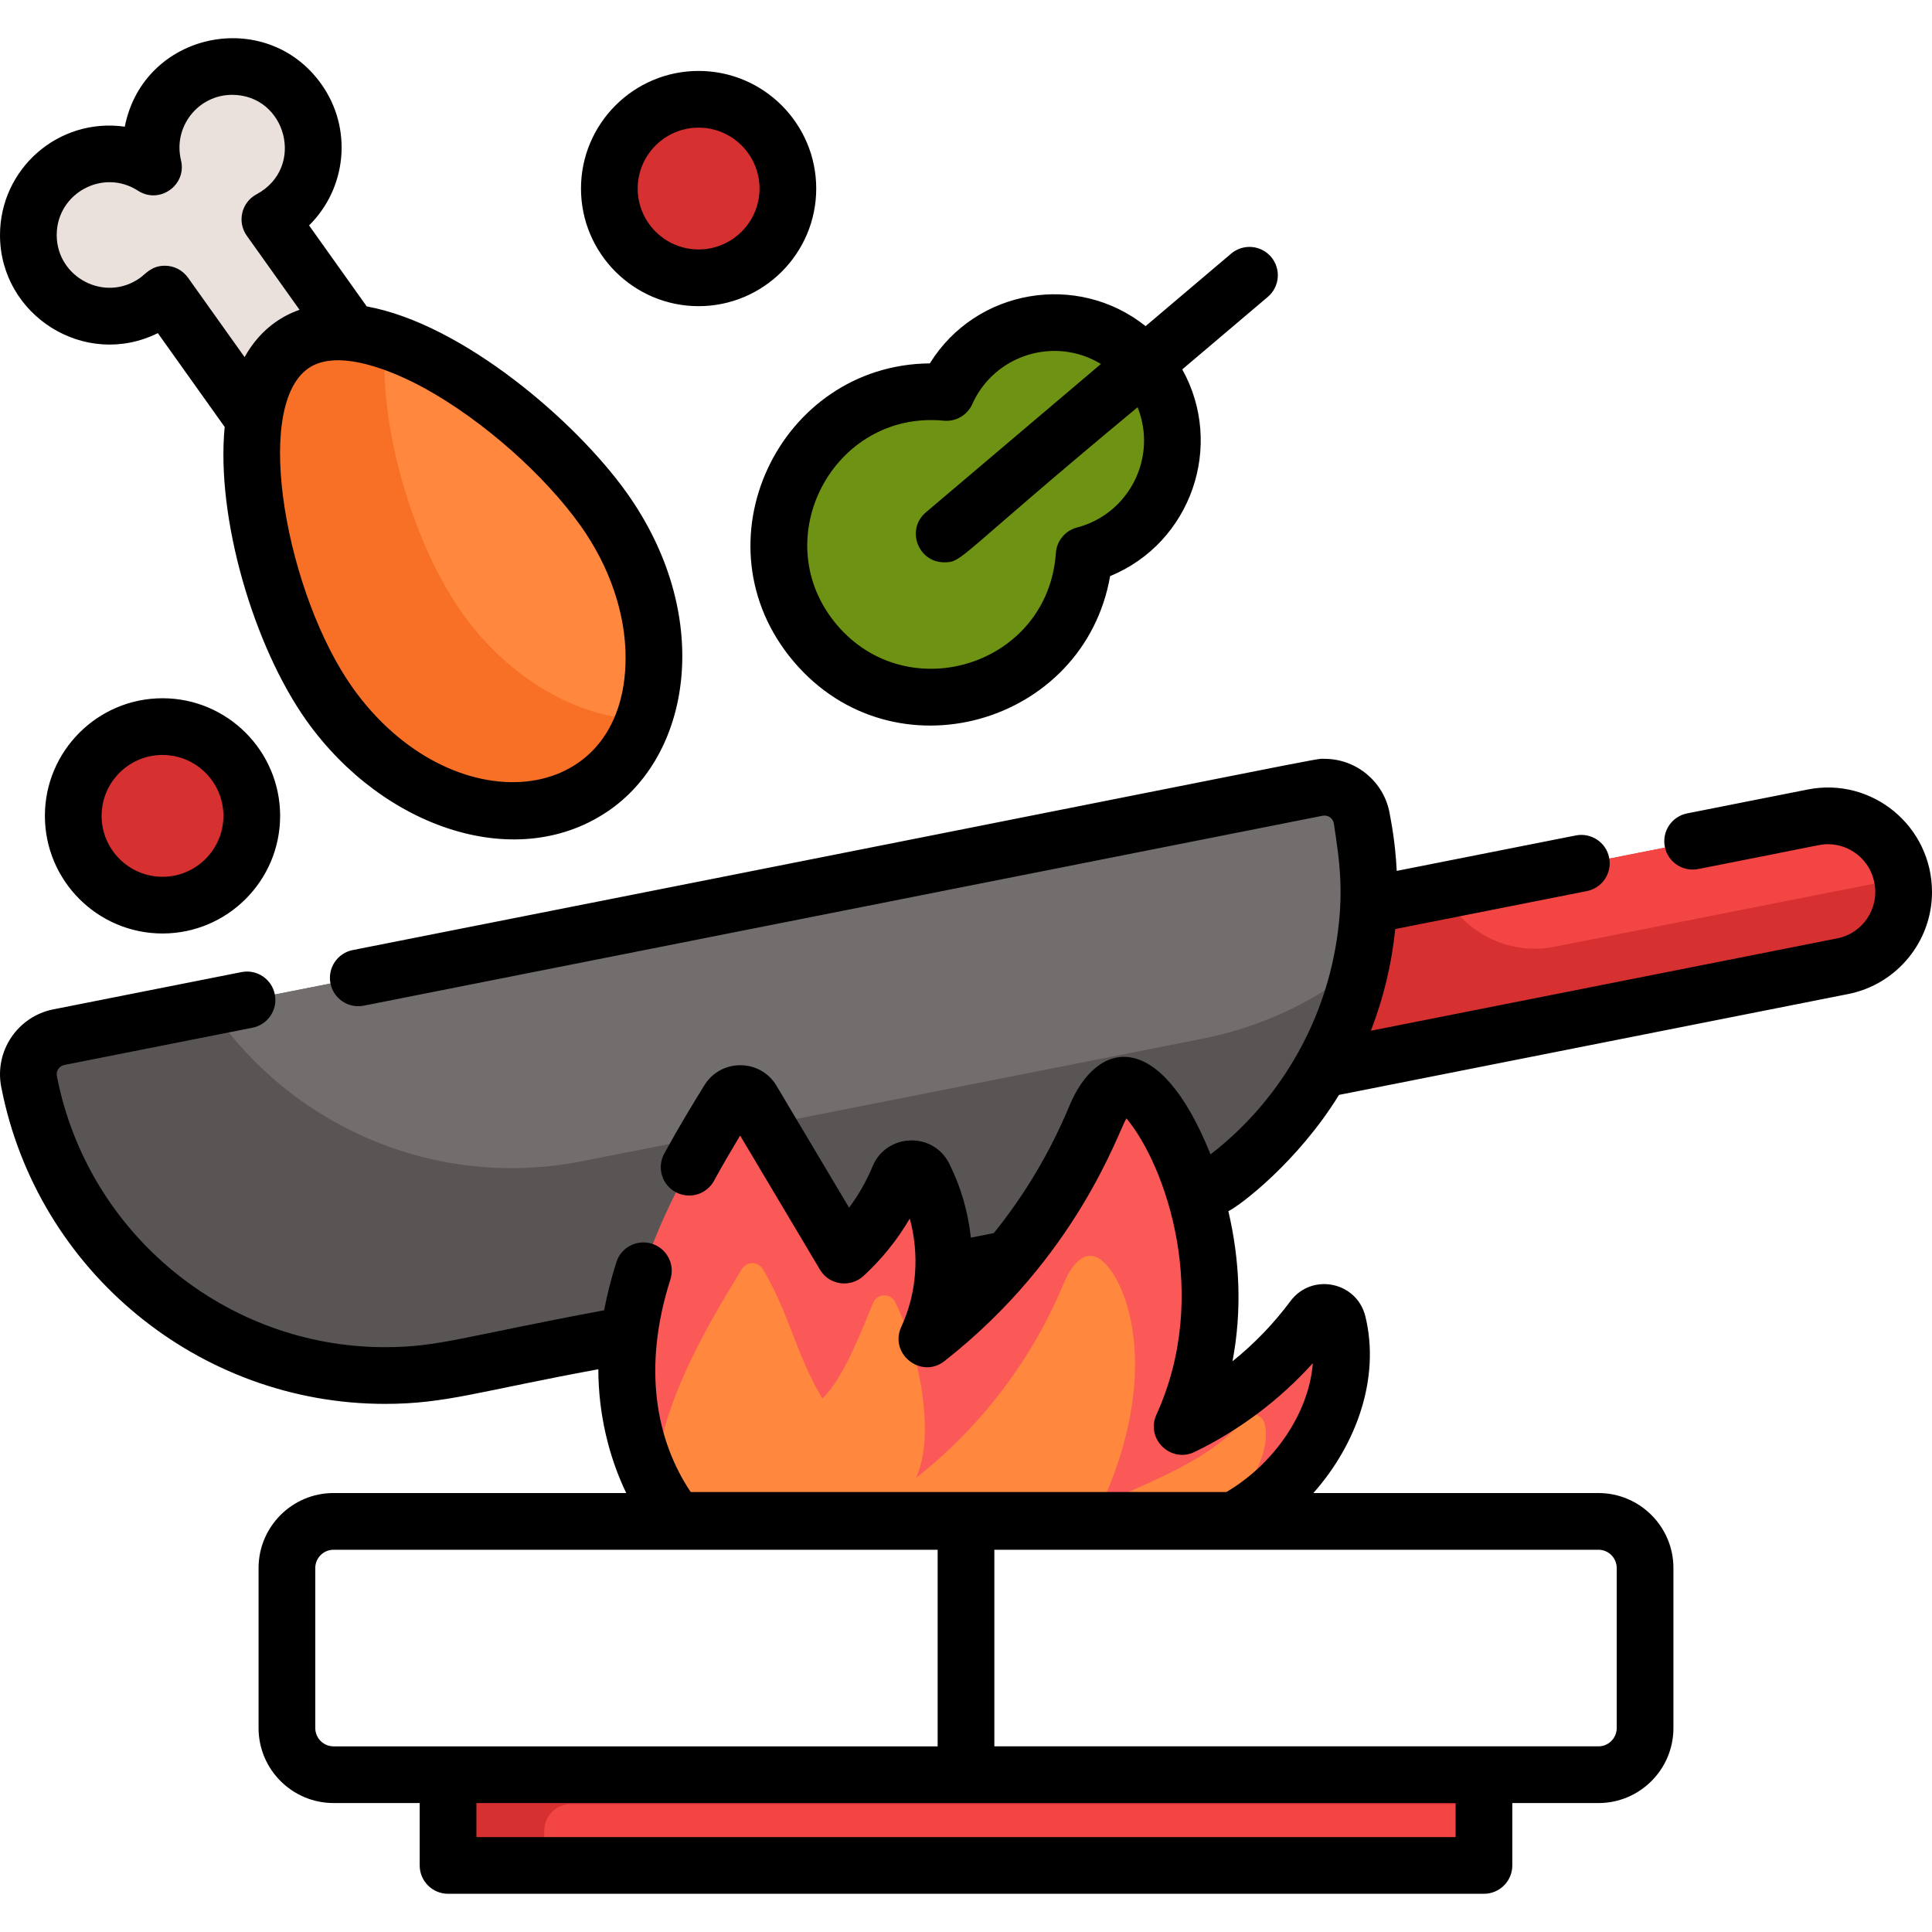
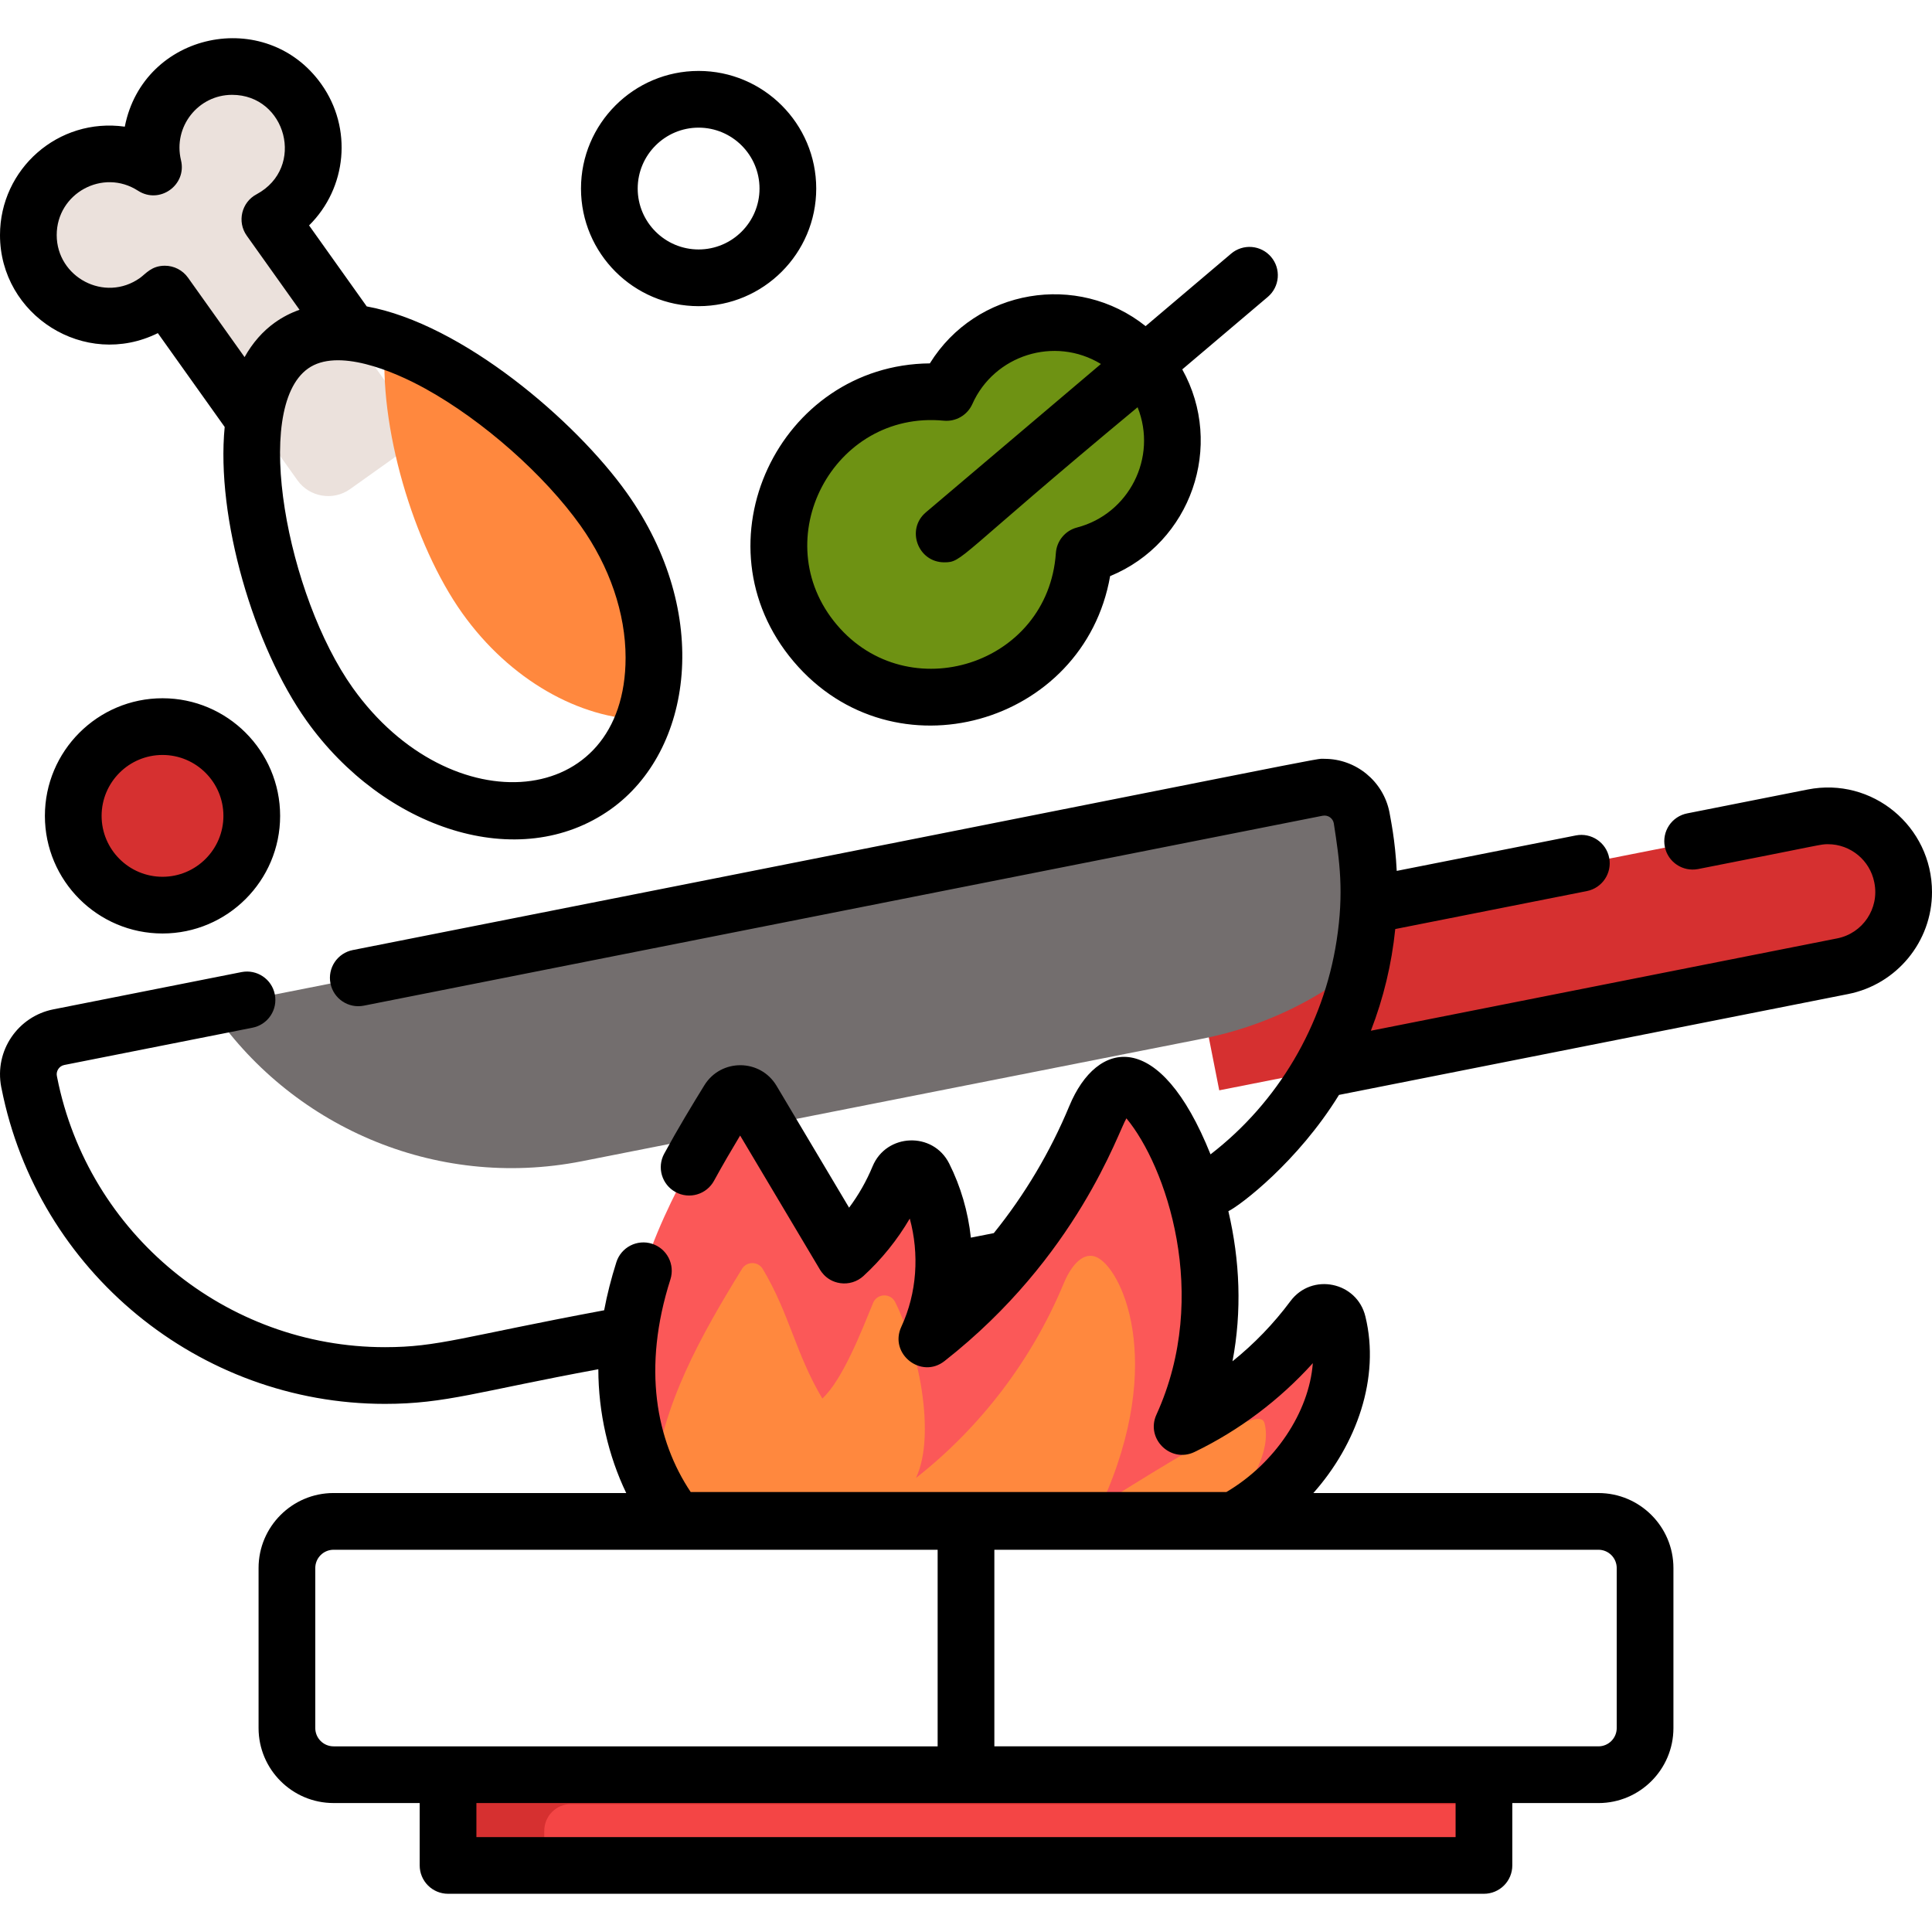
<svg xmlns="http://www.w3.org/2000/svg" width="512" height="512" viewBox="0 0 512 512" fill="none">
  <path d="M504.673 232.525L504.7 232.662C506.845 243.524 499.775 254.06 488.924 256.203L323.113 288.947L315.321 249.491L481.132 216.747C491.984 214.606 502.528 221.664 504.673 232.525Z" fill="#D63030" />
-   <path d="M504.673 232.525L504.687 232.594L411.977 250.902C399.68 253.331 387.676 247 382.426 236.241L481.132 216.749C491.984 214.606 502.528 221.664 504.673 232.525Z" fill="#F44545" />
-   <path d="M361.445 216.773L361.519 217.147C364.068 230.053 363.911 242.86 361.425 254.993C353.905 291.845 325 322.4 285.791 330.143L121.336 362.619C69.222 372.911 18.632 339.007 8.34 286.892L8.266 286.518C7.193 281.083 10.729 275.82 16.154 274.747L349.673 208.884C355.1 207.814 360.371 211.338 361.445 216.773Z" fill="#5A5555" />
  <path d="M361.445 216.773L361.519 217.147C364.068 230.053 363.911 242.86 361.425 254.993C349.489 264.887 334.99 272.04 318.713 275.254L154.268 307.728C115.039 315.475 76.687 298.181 55.727 266.933L349.674 208.885C355.1 207.814 360.371 211.338 361.445 216.773Z" fill="#736E6E" />
  <path d="M40.666 44.237C38.63 35.938 41.683 26.868 49.067 21.61C58.732 14.728 72.147 16.983 79.03 26.649C85.912 36.314 83.657 49.729 73.991 56.612C73.202 57.169 72.378 57.672 71.522 58.119L106.655 107.457C109.845 111.938 108.79 118.213 104.31 121.404L92.77 129.622C88.29 132.812 82.014 131.757 78.823 127.277L43.691 77.936C42.989 78.598 42.244 79.213 41.46 79.777C31.794 86.659 18.38 84.404 11.497 74.738C4.614 65.072 6.87 51.658 16.536 44.775C23.92 39.516 33.489 39.598 40.666 44.237Z" fill="#EBE1DC" />
  <path d="M220.772 113.408C203.717 127.862 201.608 153.405 216.063 170.459C230.517 187.514 256.06 189.622 273.114 175.168C281.794 167.813 286.592 157.584 287.317 147.065C291.856 145.882 296.069 143.69 299.643 140.653C312.83 129.477 314.46 109.727 303.284 96.54C292.108 83.353 272.358 81.723 259.171 92.898C255.589 95.925 252.736 99.722 250.824 104.005C240.327 102.995 229.45 106.052 220.772 113.408Z" fill="#6E9213" />
-   <path d="M185.134 73.624C198.199 73.624 208.79 63.033 208.79 49.968C208.79 36.903 198.199 26.312 185.134 26.312C172.069 26.312 161.478 36.903 161.478 49.968C161.478 63.033 172.069 73.624 185.134 73.624Z" fill="#D63030" />
  <path d="M43.067 239.87C56.132 239.87 66.723 229.279 66.723 216.214C66.723 203.149 56.132 192.558 43.067 192.558C30.002 192.558 19.411 203.149 19.411 216.214C19.411 229.279 30.002 239.87 43.067 239.87Z" fill="#D63030" />
-   <path d="M170.566 190.74C168.001 197.864 163.643 203.955 157.511 208.324C137.463 222.601 106.063 212.903 87.367 186.663C68.681 160.413 57.209 105.828 77.268 91.561C83.66 87.012 92.467 87.102 102.126 90.188C122.776 96.791 147.242 117.079 159.977 134.954C172.951 153.178 176.388 174.579 170.566 190.74Z" fill="#F77026" />
  <path d="M170.566 190.74C153.714 190.49 135.178 180.29 122.504 162.496C109.599 144.371 100.141 112.731 102.125 90.188C122.775 96.791 147.241 117.079 159.976 134.954C172.951 153.178 176.388 174.579 170.566 190.74Z" fill="#FF883E" />
  <path d="M326.986 402.916H179.213C176.907 399.968 174.903 396.796 173.232 393.448C167.501 382.116 165.126 368.62 166.419 355.976C168.814 332.651 180.696 311.631 193.05 291.563C194.503 289.208 197.929 289.229 199.342 291.603C207.478 305.279 215.613 318.945 223.749 332.611C230.001 326.9 234.95 319.786 238.197 311.961C239.379 309.106 243.437 308.945 244.83 311.721C251.493 324.966 251.974 341.318 245.672 354.783C265.249 339.424 280.799 318.954 290.337 295.96C292.11 291.682 295.527 286.362 299.905 287.865C307.379 290.41 333.249 334.294 313.301 378.018C326.957 371.435 338.96 361.476 348.007 349.303C349.881 346.788 353.798 347.6 354.54 350.646C359.288 370.184 346.143 392.617 326.986 402.916Z" fill="#FB5858" />
-   <path d="M323.91 402.916H179.213C176.907 399.968 174.903 396.797 173.232 393.448C173.242 393.208 173.272 392.957 173.292 392.717C175.396 372.278 185.806 353.863 196.637 336.269C197.909 334.205 200.905 334.225 202.148 336.309C209.282 348.282 210.795 358.642 217.928 370.625C223.398 365.605 228.558 352.115 231.394 345.261C232.436 342.746 235.993 342.616 237.215 345.041C243.056 356.653 248.276 379.873 242.746 391.675C259.909 378.209 273.535 360.275 281.891 340.126C283.444 336.379 286.44 331.71 290.277 333.032C296.83 335.256 309.384 360.354 291.9 398.678C303.873 392.907 321.497 386.795 329.432 376.125C331.065 373.921 334.502 374.632 335.153 377.307C336.875 384.391 331.725 393.739 323.91 402.916Z" fill="#FF883E" />
+   <path d="M323.91 402.916H179.213C176.907 399.968 174.903 396.797 173.232 393.448C173.242 393.208 173.272 392.957 173.292 392.717C175.396 372.278 185.806 353.863 196.637 336.269C197.909 334.205 200.905 334.225 202.148 336.309C209.282 348.282 210.795 358.642 217.928 370.625C223.398 365.605 228.558 352.115 231.394 345.261C232.436 342.746 235.993 342.616 237.215 345.041C243.056 356.653 248.276 379.873 242.746 391.675C259.909 378.209 273.535 360.275 281.891 340.126C283.444 336.379 286.44 331.71 290.277 333.032C296.83 335.256 309.384 360.354 291.9 398.678C331.065 373.921 334.502 374.632 335.153 377.307C336.875 384.391 331.725 393.739 323.91 402.916Z" fill="#FF883E" />
  <path d="M392.284 471.021V493.656C392.283 495.532 391.538 497.331 390.211 498.657C388.885 499.984 387.086 500.729 385.21 500.73H126.79C124.914 500.729 123.115 499.984 121.789 498.657C120.462 497.331 119.717 495.532 119.716 493.656V471.021C119.717 469.145 120.462 467.346 121.789 466.02C123.115 464.693 124.914 463.948 126.79 463.947H385.212C387.088 463.948 388.886 464.694 390.212 466.02C391.538 467.347 392.284 469.145 392.284 471.021Z" fill="#D63030" />
  <path d="M392.284 478.094V493.656C392.283 495.532 391.538 497.331 390.211 498.657C388.885 499.984 387.086 500.729 385.21 500.73H144.237V485.168C144.238 483.292 144.983 481.493 146.31 480.167C147.636 478.84 149.435 478.095 151.311 478.094H392.284Z" fill="#F44545" />
  <path d="M479.067 209.226L447.106 215.558C446.137 215.749 445.216 216.13 444.394 216.677C443.572 217.225 442.867 217.93 442.318 218.75C441.769 219.571 441.387 220.492 441.194 221.461C441.002 222.429 441.002 223.427 441.195 224.395C441.997 228.463 445.954 231.098 450.022 230.306C483.869 223.676 482.356 223.723 484.438 223.723C490.389 223.723 495.549 227.971 496.701 233.812L496.731 233.962C498.078 240.781 493.628 247.352 486.882 248.68L363.295 273.157C366.647 264.503 368.82 255.438 369.757 246.205L420.534 236.146C424.612 235.334 427.257 231.377 426.445 227.309C425.643 223.241 421.686 220.596 417.618 221.398L370.147 230.796C369.739 222.517 368.487 216.931 368.213 215.226C366.59 207.04 359.356 201.099 351.02 201.099C347.813 201.099 364.015 198.305 93.487 251.776C92.519 251.966 91.597 252.345 90.776 252.892C89.954 253.439 89.248 254.143 88.699 254.963C88.15 255.783 87.768 256.703 87.576 257.671C87.383 258.639 87.383 259.635 87.576 260.603C88.378 264.671 92.335 267.316 96.403 266.514L350.519 216.178C351.992 215.918 353.21 216.861 353.465 218.152C355.022 228.181 356.202 236.429 354.216 249.282C350.756 271.744 338.676 292.144 320.802 305.92C307.3 272.24 290.72 275.426 283.39 293.085C278.354 305.214 271.613 316.563 263.372 326.789L257.29 327.991C256.549 321.108 254.595 314.415 251.539 308.333C247.239 299.801 234.883 300.327 231.25 309.084C229.636 312.982 227.542 316.664 225.018 320.045L205.801 287.763C201.468 280.498 191.048 280.486 186.654 287.623C183.418 292.863 179.631 299.115 176.034 305.718C174.04 309.355 175.383 313.924 179.03 315.908C179.895 316.382 180.845 316.68 181.825 316.786C182.805 316.892 183.797 316.804 184.743 316.527C185.69 316.25 186.572 315.789 187.34 315.17C188.108 314.551 188.746 313.788 189.219 312.922C191.503 308.744 193.888 304.676 196.142 300.929L217.002 335.966C217.13 336.107 218.566 339.441 222.643 340.044C223.747 340.208 224.874 340.125 225.942 339.799C227.009 339.473 227.991 338.913 228.815 338.16C233.646 333.725 237.787 328.591 241.099 322.931C243.645 332.253 243.03 342.656 238.865 351.596C235.521 358.761 244.123 365.564 250.307 360.693C285.489 333.096 296.334 299.92 298.509 296.37C308.915 308.862 320.949 343.133 306.464 374.9C303.552 381.279 310.235 387.831 316.563 384.789C328.386 379.078 339.076 371.033 347.913 361.254C346.921 374.269 337.854 387.835 325.009 395.399H183.04C173.894 381.749 170.16 362.54 177.67 339.041C178.272 337.141 178.095 335.08 177.179 333.31C176.262 331.541 174.68 330.207 172.781 329.603C170.881 329.001 168.82 329.178 167.05 330.094C165.281 331.011 163.947 332.593 163.343 334.492C161.97 338.84 160.888 343.058 160.107 347.236C122.401 354.285 116.172 357.015 102.026 357.015C59.885 357.015 23.355 326.967 15.15 285.548L15.08 285.177C14.804 284.009 15.559 282.524 17.044 282.231L66.919 272.352C67.887 272.162 68.809 271.783 69.63 271.236C70.452 270.689 71.158 269.985 71.707 269.165C72.256 268.345 72.638 267.425 72.831 266.457C73.023 265.489 73.023 264.493 72.83 263.525C72.028 259.447 68.071 256.812 64.003 257.614L14.128 267.493C4.88 269.315 -1.557 278.329 0.332 288.112L0.412 288.473C10 336.896 52.732 372.043 102.026 372.043C118.109 372.043 126.596 368.759 158.564 362.865C158.578 374.376 161.202 385.78 165.957 395.668H88.394C77.437 395.668 68.523 404.582 68.523 415.539V457.954C68.523 468.911 77.437 477.825 88.394 477.825H111.223V494.357C111.223 495.344 111.417 496.321 111.795 497.233C112.172 498.144 112.726 498.973 113.424 499.671C114.121 500.368 114.95 500.922 115.861 501.299C116.773 501.677 117.75 501.871 118.737 501.871H393.262C394.249 501.871 395.226 501.677 396.138 501.299C397.049 500.922 397.878 500.368 398.576 499.671C399.273 498.973 399.827 498.144 400.204 497.233C400.582 496.321 400.776 495.344 400.776 494.357V477.83H423.605C434.562 477.83 443.476 468.916 443.476 457.959V415.544C443.476 404.587 434.562 395.673 423.605 395.673H348.051C359.482 382.825 365.825 365.163 361.841 348.873C359.615 339.676 347.671 337.183 341.973 344.825C337.554 350.765 332.396 356.118 326.624 360.755C329.145 347.488 328.596 334.079 325.532 320.979C328.702 319.437 343.942 307.876 354.848 290.16L489.796 263.429C502.662 260.874 512 249.523 512 236.418C512 218.979 496.17 205.845 479.067 209.226ZM88.394 462.801C87.11 462.8 85.879 462.289 84.972 461.381C84.064 460.474 83.553 459.243 83.552 457.959V415.544C83.553 414.26 84.064 413.029 84.972 412.122C85.879 411.214 87.11 410.703 88.394 410.702H248.485V462.802L88.394 462.801ZM385.748 486.847H126.252V477.83H385.749V486.847H385.748ZM423.606 410.701C424.89 410.702 426.121 411.213 427.028 412.121C427.936 413.028 428.447 414.259 428.448 415.543V457.958C428.447 459.242 427.936 460.473 427.028 461.38C426.121 462.288 424.89 462.799 423.606 462.8H263.515V410.7L423.606 410.701ZM210.33 175.318C236.842 206.603 287.306 192.051 294.195 152.676C315.697 143.838 324.561 118.073 313.313 97.891L335.983 78.678C337.503 77.39 338.45 75.55 338.614 73.564C338.778 71.578 338.146 69.608 336.858 68.088C336.22 67.335 335.44 66.715 334.563 66.263C333.685 65.812 332.728 65.538 331.744 65.457C330.761 65.375 329.771 65.489 328.831 65.79C327.892 66.091 327.021 66.575 326.268 67.213L303.597 86.426C285.56 72.042 258.684 76.507 246.419 96.3C206.504 96.642 183.782 143.994 210.33 175.318ZM250.102 111.485C251.669 111.636 253.245 111.291 254.605 110.498C255.966 109.705 257.043 108.505 257.685 107.067C263.456 94.124 279.439 88.981 291.759 96.458L245.368 135.774C240.02 140.306 243.279 149.021 250.23 149.021C255.215 149.021 253.188 147.991 301.475 107.922C306.825 121.29 299.151 136.221 285.423 139.795C283.899 140.192 282.537 141.057 281.532 142.27C280.526 143.482 279.926 144.98 279.818 146.551C277.772 176.29 240.683 187.891 221.794 165.602C202.695 143.066 220.816 108.657 250.102 111.485ZM185.138 81.138C202.326 81.138 216.309 67.155 216.309 49.968C216.309 32.781 202.326 18.798 185.138 18.798C167.951 18.798 153.968 32.781 153.968 49.968C153.968 67.155 167.951 81.138 185.138 81.138ZM185.138 33.827C194.039 33.827 201.28 41.069 201.28 49.968C201.28 58.867 194.038 66.109 185.138 66.109C176.238 66.109 168.997 58.867 168.997 49.968C168.997 41.069 176.239 33.827 185.138 33.827ZM11.897 216.214C11.897 233.401 25.88 247.384 43.067 247.384C60.254 247.384 74.237 233.401 74.237 216.214C74.237 199.027 60.254 185.044 43.067 185.044C25.88 185.044 11.897 199.027 11.897 216.214ZM59.208 216.214C59.208 225.114 51.966 232.355 43.067 232.355C34.168 232.355 26.926 225.113 26.926 216.214C26.926 207.315 34.168 200.073 43.067 200.073C51.966 200.073 59.208 207.314 59.208 216.214ZM41.83 88.284L59.544 113.152C57.2 137.206 67.24 171.333 81.256 191.021C101.638 219.633 137.528 231.771 161.87 214.446C183.517 199.03 188.832 162.548 166.098 130.596C152.522 111.54 122.535 85.82 97.186 81.201L81.907 59.739C91.939 49.817 93.485 33.99 85.153 22.287C70.468 1.668 37.98 8.478 33.073 33.569C15.407 31.084 0 44.81 0 62.294C0 83.559 22.486 97.858 41.83 88.284ZM81.626 97.672C89.405 92.121 104.183 98.277 112.705 102.992C128.094 111.488 144.316 125.916 153.854 139.312C161.549 150.123 165.787 162.536 165.787 174.289C165.787 214.811 119.374 218.629 93.489 182.304C76.139 157.92 66.729 108.248 81.626 97.672ZM36.59 50.552C42.31 54.232 49.573 49.023 47.962 42.446C45.823 33.564 52.528 25.133 61.508 25.133C75.831 25.133 81.069 44.413 68.02 51.473C63.994 53.581 62.765 58.786 65.405 62.474L79.382 82.102C77.077 82.9 74.897 84.023 72.91 85.438H72.9C69.644 87.762 66.939 90.838 64.815 94.636L49.816 73.576C49.12 72.601 48.202 71.806 47.137 71.257C46.072 70.708 44.892 70.421 43.694 70.42C40.165 70.42 38.677 72.516 37.101 73.656C27.76 80.289 15.029 73.478 15.029 62.294C15.029 51.22 27.285 44.526 36.59 50.552Z" fill="black" />
</svg>